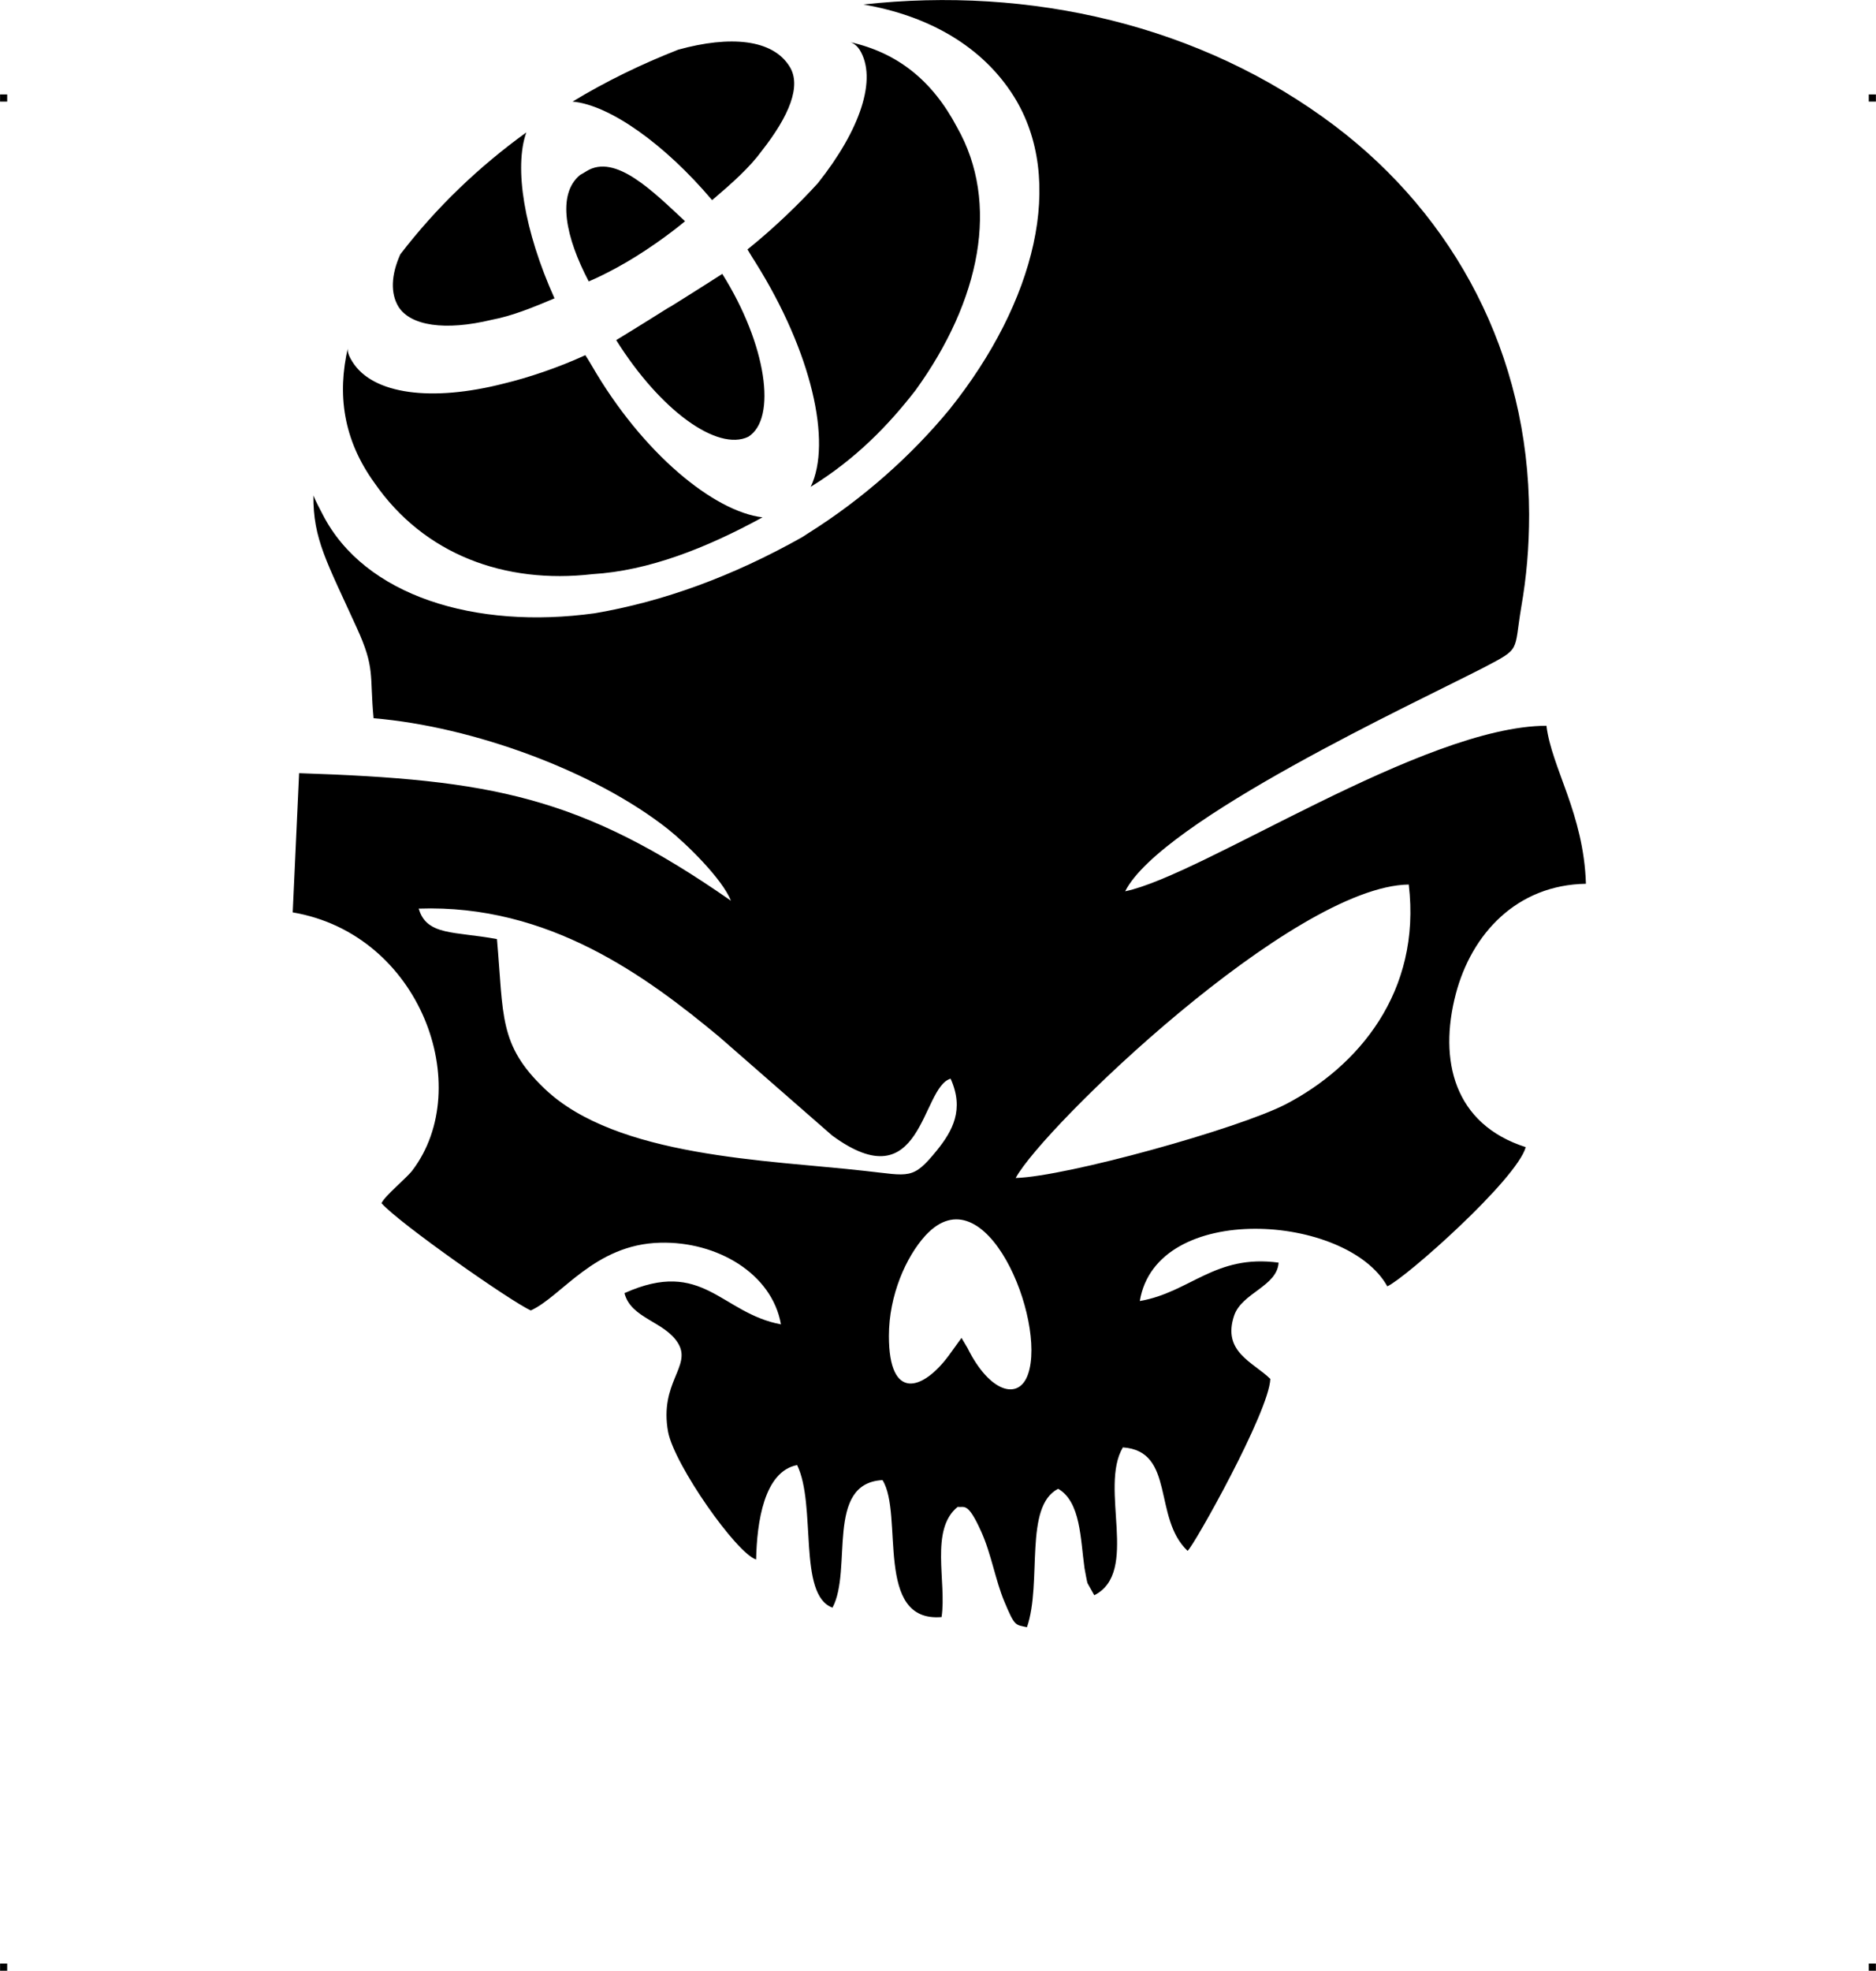
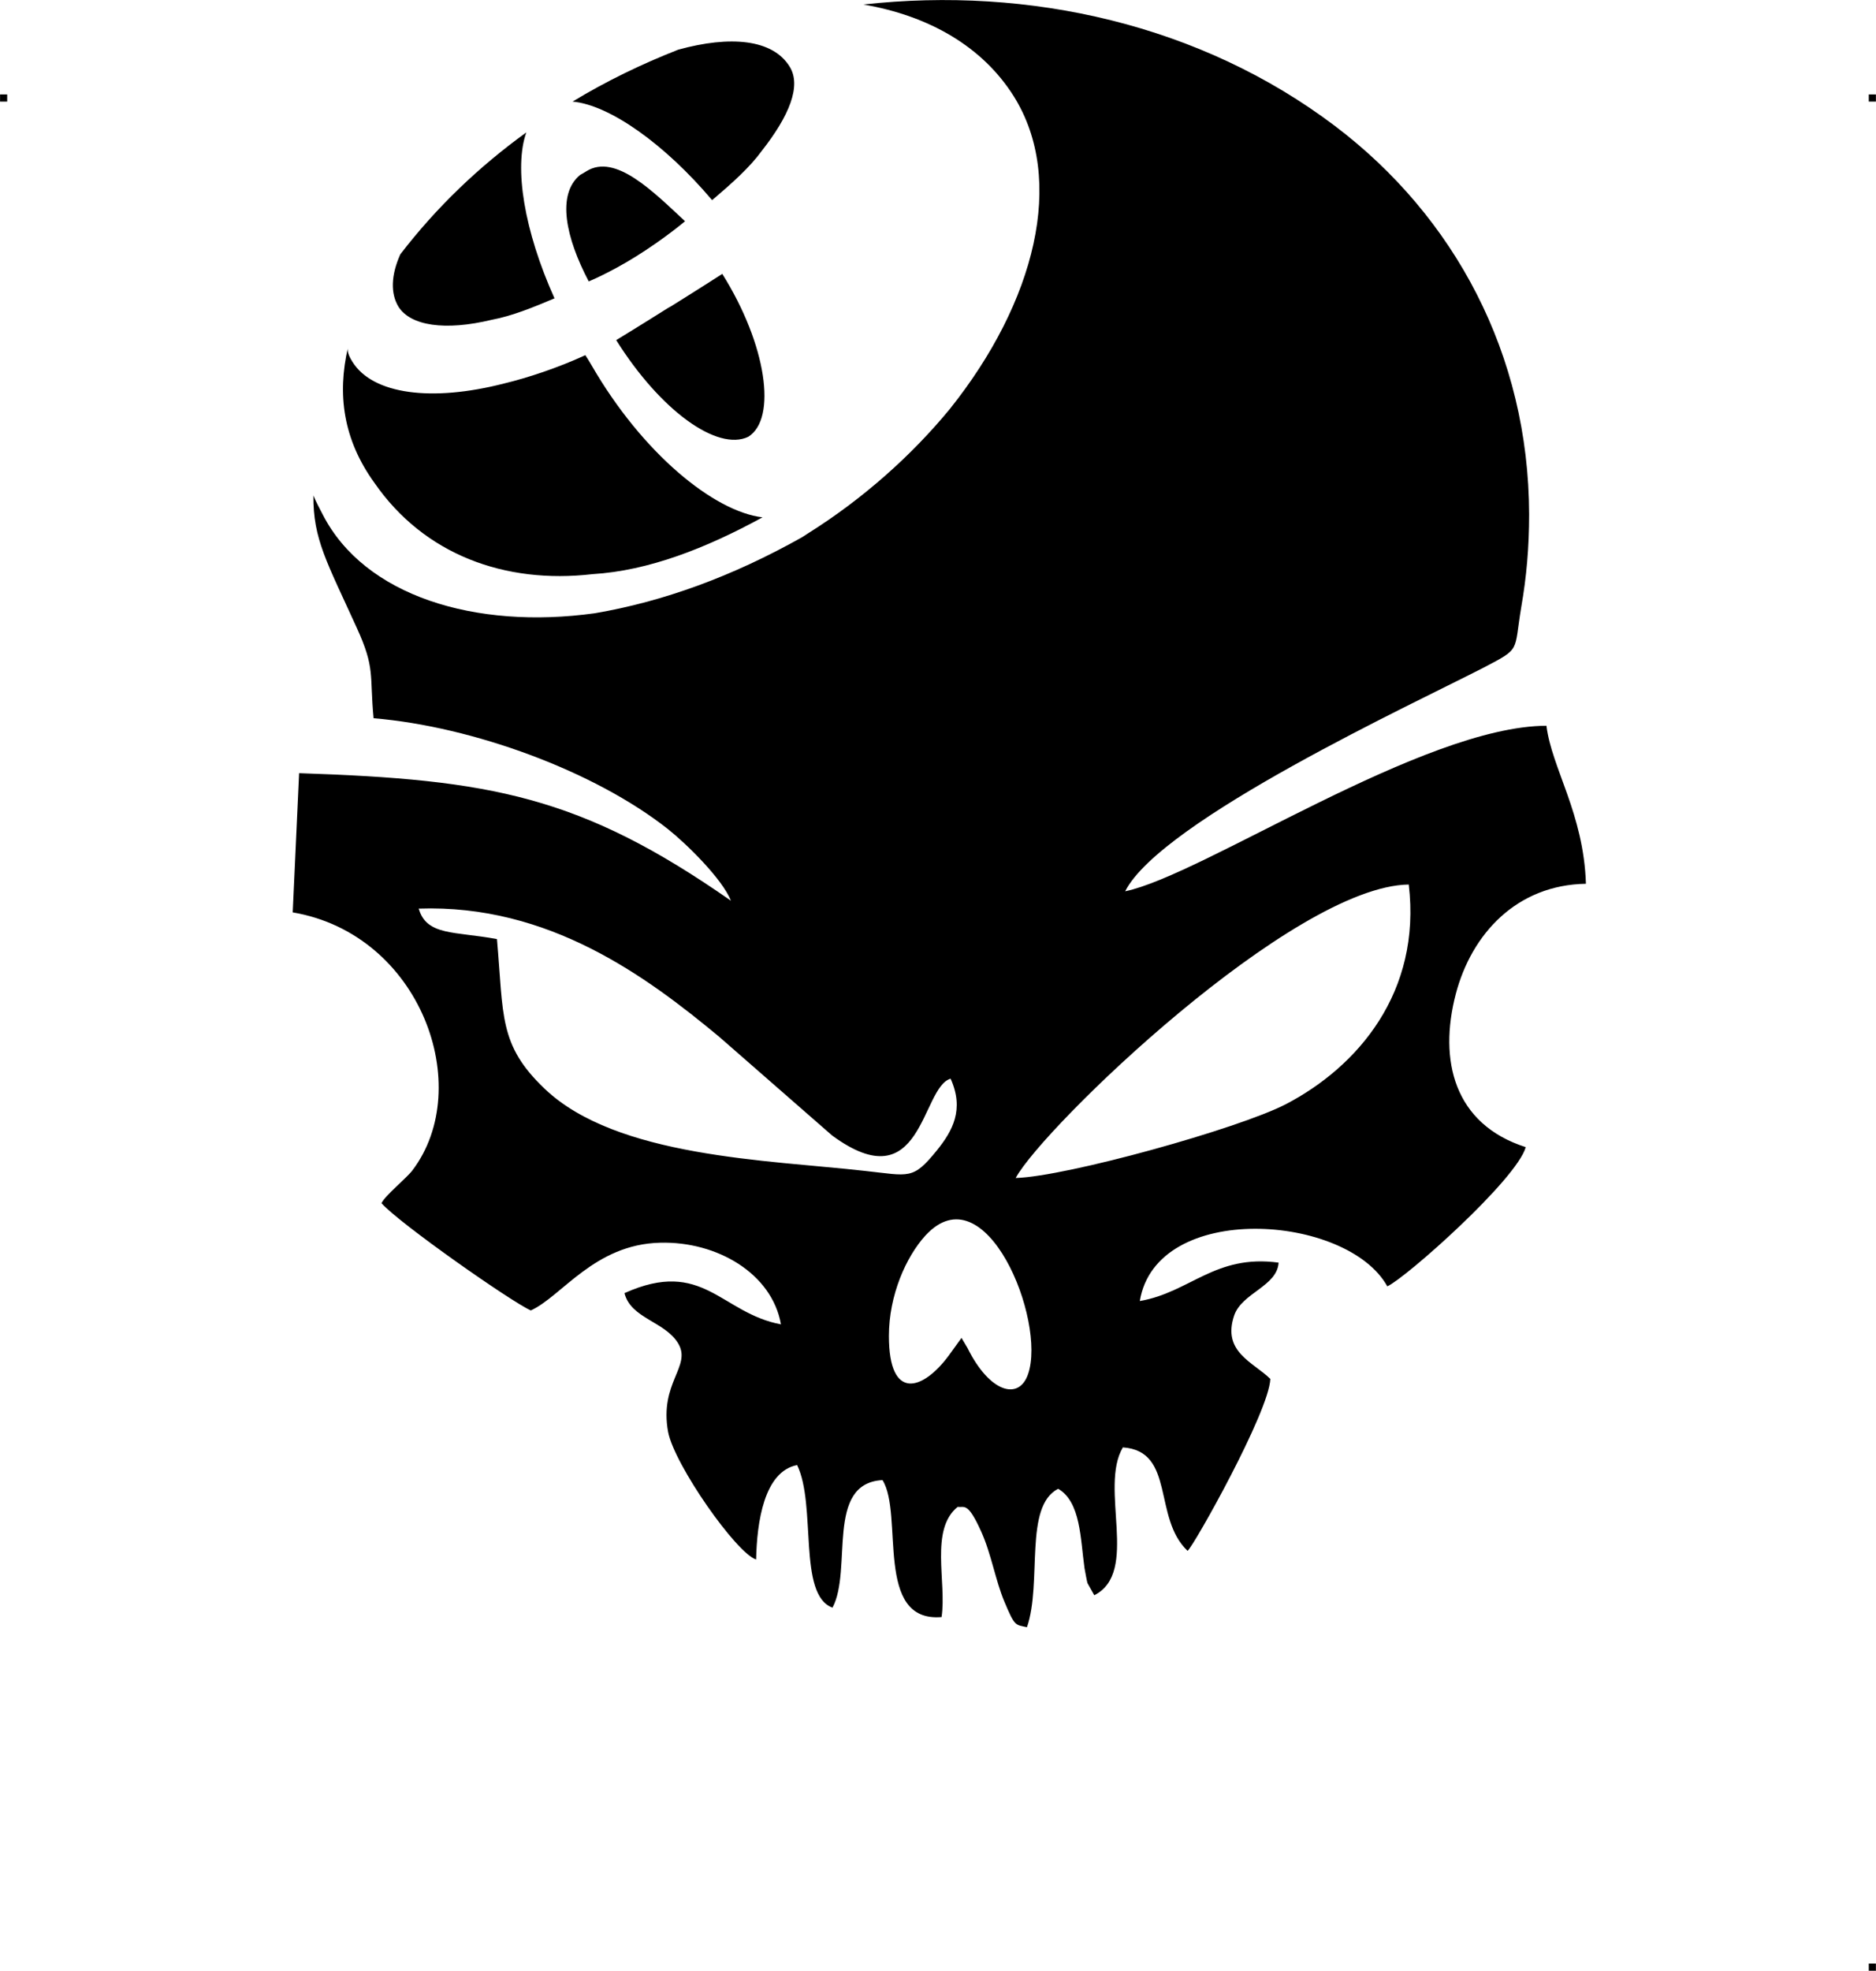
<svg xmlns="http://www.w3.org/2000/svg" xml:space="preserve" width="4.994in" height="5.245in" version="1.1" style="shape-rendering:geometricPrecision; text-rendering:geometricPrecision; image-rendering:optimizeQuality; fill-rule:evenodd; clip-rule:evenodd" viewBox="0 0 4987 5238">
  <g id="Layer_x0020_1">
    <g id="_784231728">
      <rect class="fil0" y="251" width="18.947" height="19.054" />
      <rect class="fil0" x="4968" y="251" width="18.947" height="19.054" />
-       <rect class="fil0" y="5219" width="18.947" height="19.054" />
      <rect class="fil0" x="4968" y="5219" width="18.947" height="19.054" />
    </g>
-     <path class="fil1" d="M2434 1037c-72,93 -159,183 -279,257 57,-118 3,-358 -147,-597 -5,-8 -11,-17 -21,-34 71,-57 138,-122 187,-176 113,-142 159,-278 111,-355 -11,-17 -25,-20 -25,-20 125,28 218,101 284,226 115,202 62,461 -110,699l0 0zm-1601 280c-1,116 36,177 115,351 50,109 34,125 45,241 263,22 587,140 783,295 49,39 144,132 167,190 -400,-279 -639,-322 -1148,-339l-17 370c341,58 486,465 318,686 -16,21 -73,67 -82,87 48,54 345,262 397,285 82,-37 169,-176 344,-180 150,-4 297,81 321,217 -160,-30 -207,-177 -416,-83 17,68 108,75 143,134 36,61 -51,104 -27,235 17,88 182,323 234,339 2,-99 21,-234 109,-251 52,107 1,345 94,379 54,-101 -20,-331 133,-339 57,91 -23,379 157,364 14,-93 -32,-233 43,-293 17,3 26,-15 62,65 27,59 38,130 62,187 28,67 29,61 60,68 41,-119 -9,-321 83,-368 60,35 59,133 70,211 1,5 7,39 8,40l18 32c121,-61 12,-285 76,-393 140,10 79,187 172,275 16,-12 217,-370 220,-457 -46,-45 -129,-72 -96,-169 21,-60 114,-77 118,-140 -169,-23 -235,79 -369,102 44,-267 551,-232 658,-39 50,-23 344,-284 368,-370 -191,-61 -232,-231 -186,-407 42,-160 162,-290 346,-293 -6,-187 -91,-307 -105,-420 -328,1 -913,397 -1120,440 96,-189 776,-503 954,-595 99,-52 79,-40 99,-160 14,-80 21,-159 21,-247 -1,-426 -199,-792 -516,-1032 -357,-270 -813,-372 -1254,-323 175,30 317,112 400,244 139,222 57,547 -170,831 -101,123 -231,239 -376,330l-17 11c-185,104 -369,171 -551,202 -318,44 -612,-46 -723,-262 -9,-17 -18,-34 -25,-51zm970 -1185c-97,38 -192,84 -281,138 99,9 246,114 371,262 54,-46 100,-87 132,-131 73,-93 106,-173 74,-224 -45,-73 -158,-83 -296,-45zm-404 220c-126,91 -239,199 -335,324 -25,56 -26,104 -5,139 32,51 124,65 248,35 54,-10 110,-33 167,-57 -81,-180 -108,-348 -75,-441zm590 809c-82,39 -233,-69 -351,-257 0,0 69,-42 137,-85l9 -5c77,-48 136,-86 136,-86 118,188 146,385 69,433l0 0zm-414 365c-233,27 -448,-52 -580,-243 -83,-115 -99,-235 -70,-360 -4,13 7,31 12,39 54,86 210,107 404,57 62,-15 141,-41 215,-75 5,8 11,17 16,26 136,236 327,390 455,405 -150,82 -303,142 -452,151l0 0zm-16 -1071c77,-48 178,55 262,133 0,0 -54,46 -131,94 -69,43 -125,66 -125,66 -61,-116 -86,-231 -23,-283 9,-5 9,-5 17,-10l0 0zm804 3096c0,175 91,144 159,52l34 -47 16 27c59,119 137,140 161,69 49,-142 -113,-542 -273,-368 -51,56 -97,158 -97,267zm337 -420c136,-4 592,-131 718,-196 192,-100 361,-298 327,-584 -308,4 -972,645 -1045,780zm-1379 -635c18,204 4,281 127,398 191,182 592,189 850,218 121,13 128,25 193,-55 41,-51 73,-108 36,-190 -79,23 -74,328 -315,151l-301 -263c-193,-160 -452,-352 -798,-340 21,73 96,60 208,81z" />
+     <path class="fil1" d="M2434 1037l0 0zm-1601 280c-1,116 36,177 115,351 50,109 34,125 45,241 263,22 587,140 783,295 49,39 144,132 167,190 -400,-279 -639,-322 -1148,-339l-17 370c341,58 486,465 318,686 -16,21 -73,67 -82,87 48,54 345,262 397,285 82,-37 169,-176 344,-180 150,-4 297,81 321,217 -160,-30 -207,-177 -416,-83 17,68 108,75 143,134 36,61 -51,104 -27,235 17,88 182,323 234,339 2,-99 21,-234 109,-251 52,107 1,345 94,379 54,-101 -20,-331 133,-339 57,91 -23,379 157,364 14,-93 -32,-233 43,-293 17,3 26,-15 62,65 27,59 38,130 62,187 28,67 29,61 60,68 41,-119 -9,-321 83,-368 60,35 59,133 70,211 1,5 7,39 8,40l18 32c121,-61 12,-285 76,-393 140,10 79,187 172,275 16,-12 217,-370 220,-457 -46,-45 -129,-72 -96,-169 21,-60 114,-77 118,-140 -169,-23 -235,79 -369,102 44,-267 551,-232 658,-39 50,-23 344,-284 368,-370 -191,-61 -232,-231 -186,-407 42,-160 162,-290 346,-293 -6,-187 -91,-307 -105,-420 -328,1 -913,397 -1120,440 96,-189 776,-503 954,-595 99,-52 79,-40 99,-160 14,-80 21,-159 21,-247 -1,-426 -199,-792 -516,-1032 -357,-270 -813,-372 -1254,-323 175,30 317,112 400,244 139,222 57,547 -170,831 -101,123 -231,239 -376,330l-17 11c-185,104 -369,171 -551,202 -318,44 -612,-46 -723,-262 -9,-17 -18,-34 -25,-51zm970 -1185c-97,38 -192,84 -281,138 99,9 246,114 371,262 54,-46 100,-87 132,-131 73,-93 106,-173 74,-224 -45,-73 -158,-83 -296,-45zm-404 220c-126,91 -239,199 -335,324 -25,56 -26,104 -5,139 32,51 124,65 248,35 54,-10 110,-33 167,-57 -81,-180 -108,-348 -75,-441zm590 809c-82,39 -233,-69 -351,-257 0,0 69,-42 137,-85l9 -5c77,-48 136,-86 136,-86 118,188 146,385 69,433l0 0zm-414 365c-233,27 -448,-52 -580,-243 -83,-115 -99,-235 -70,-360 -4,13 7,31 12,39 54,86 210,107 404,57 62,-15 141,-41 215,-75 5,8 11,17 16,26 136,236 327,390 455,405 -150,82 -303,142 -452,151l0 0zm-16 -1071c77,-48 178,55 262,133 0,0 -54,46 -131,94 -69,43 -125,66 -125,66 -61,-116 -86,-231 -23,-283 9,-5 9,-5 17,-10l0 0zm804 3096c0,175 91,144 159,52l34 -47 16 27c59,119 137,140 161,69 49,-142 -113,-542 -273,-368 -51,56 -97,158 -97,267zm337 -420c136,-4 592,-131 718,-196 192,-100 361,-298 327,-584 -308,4 -972,645 -1045,780zm-1379 -635c18,204 4,281 127,398 191,182 592,189 850,218 121,13 128,25 193,-55 41,-51 73,-108 36,-190 -79,23 -74,328 -315,151l-301 -263c-193,-160 -452,-352 -798,-340 21,73 96,60 208,81z" />
  </g>
</svg>